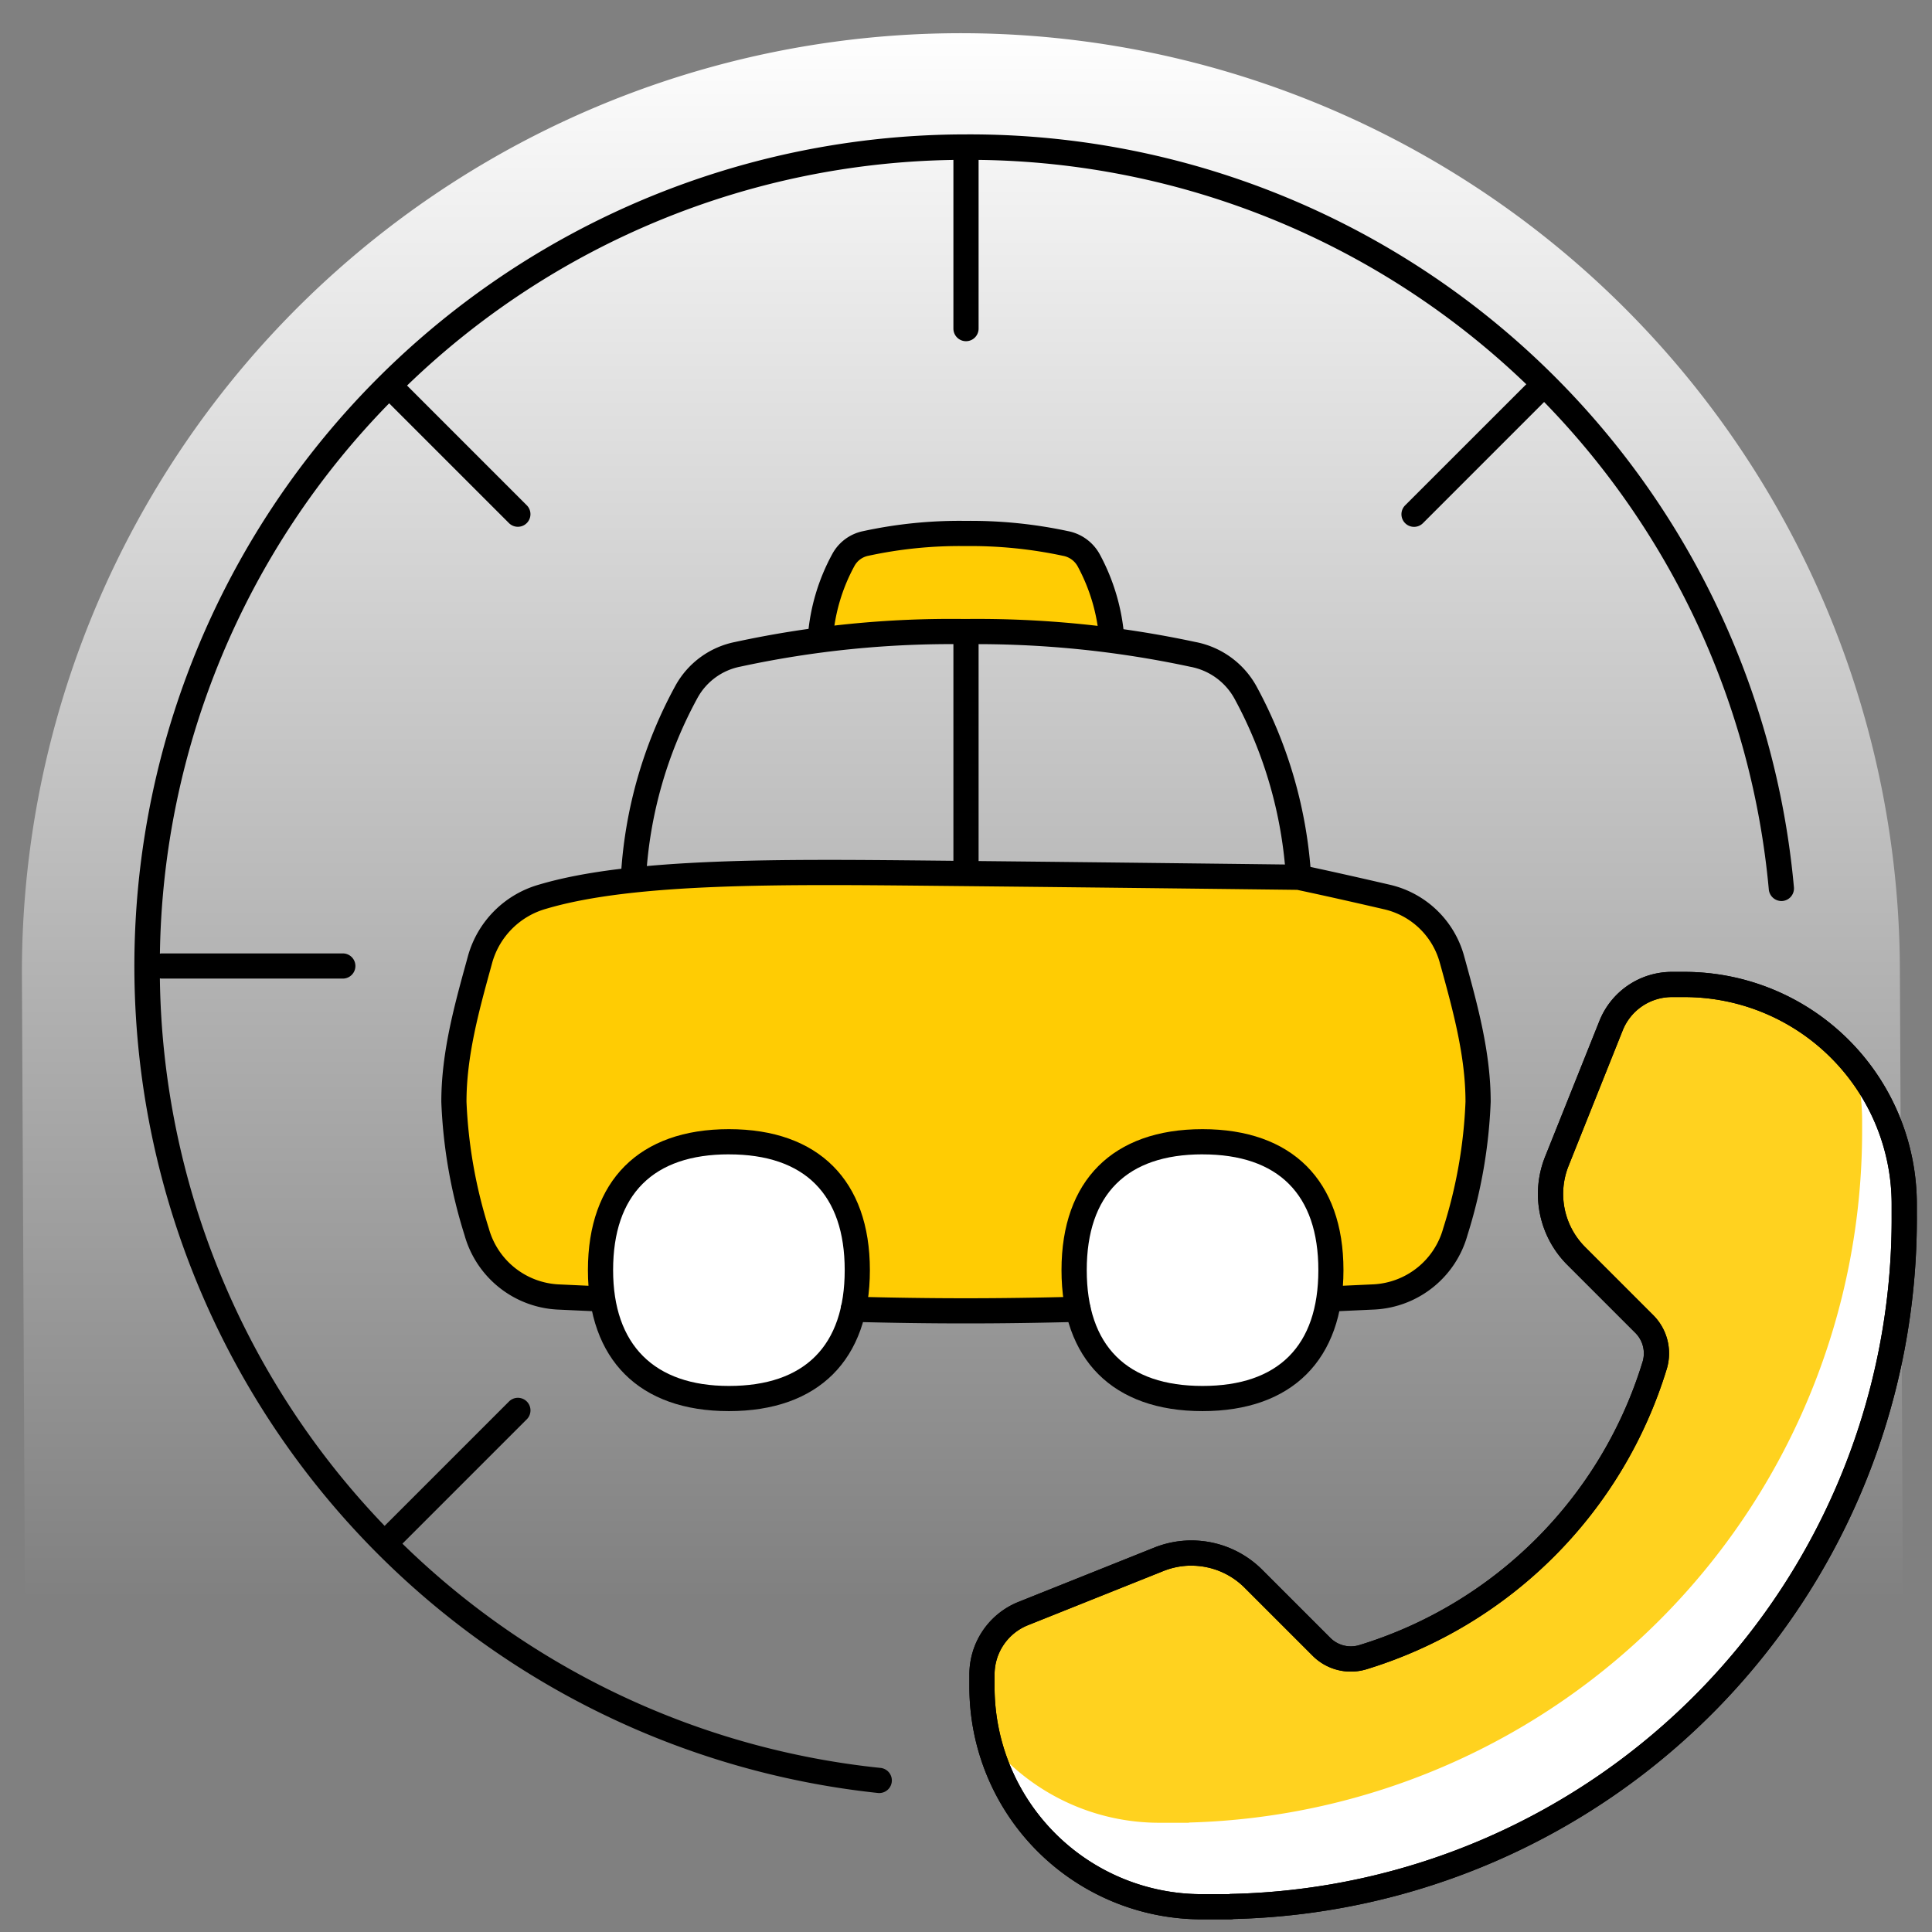
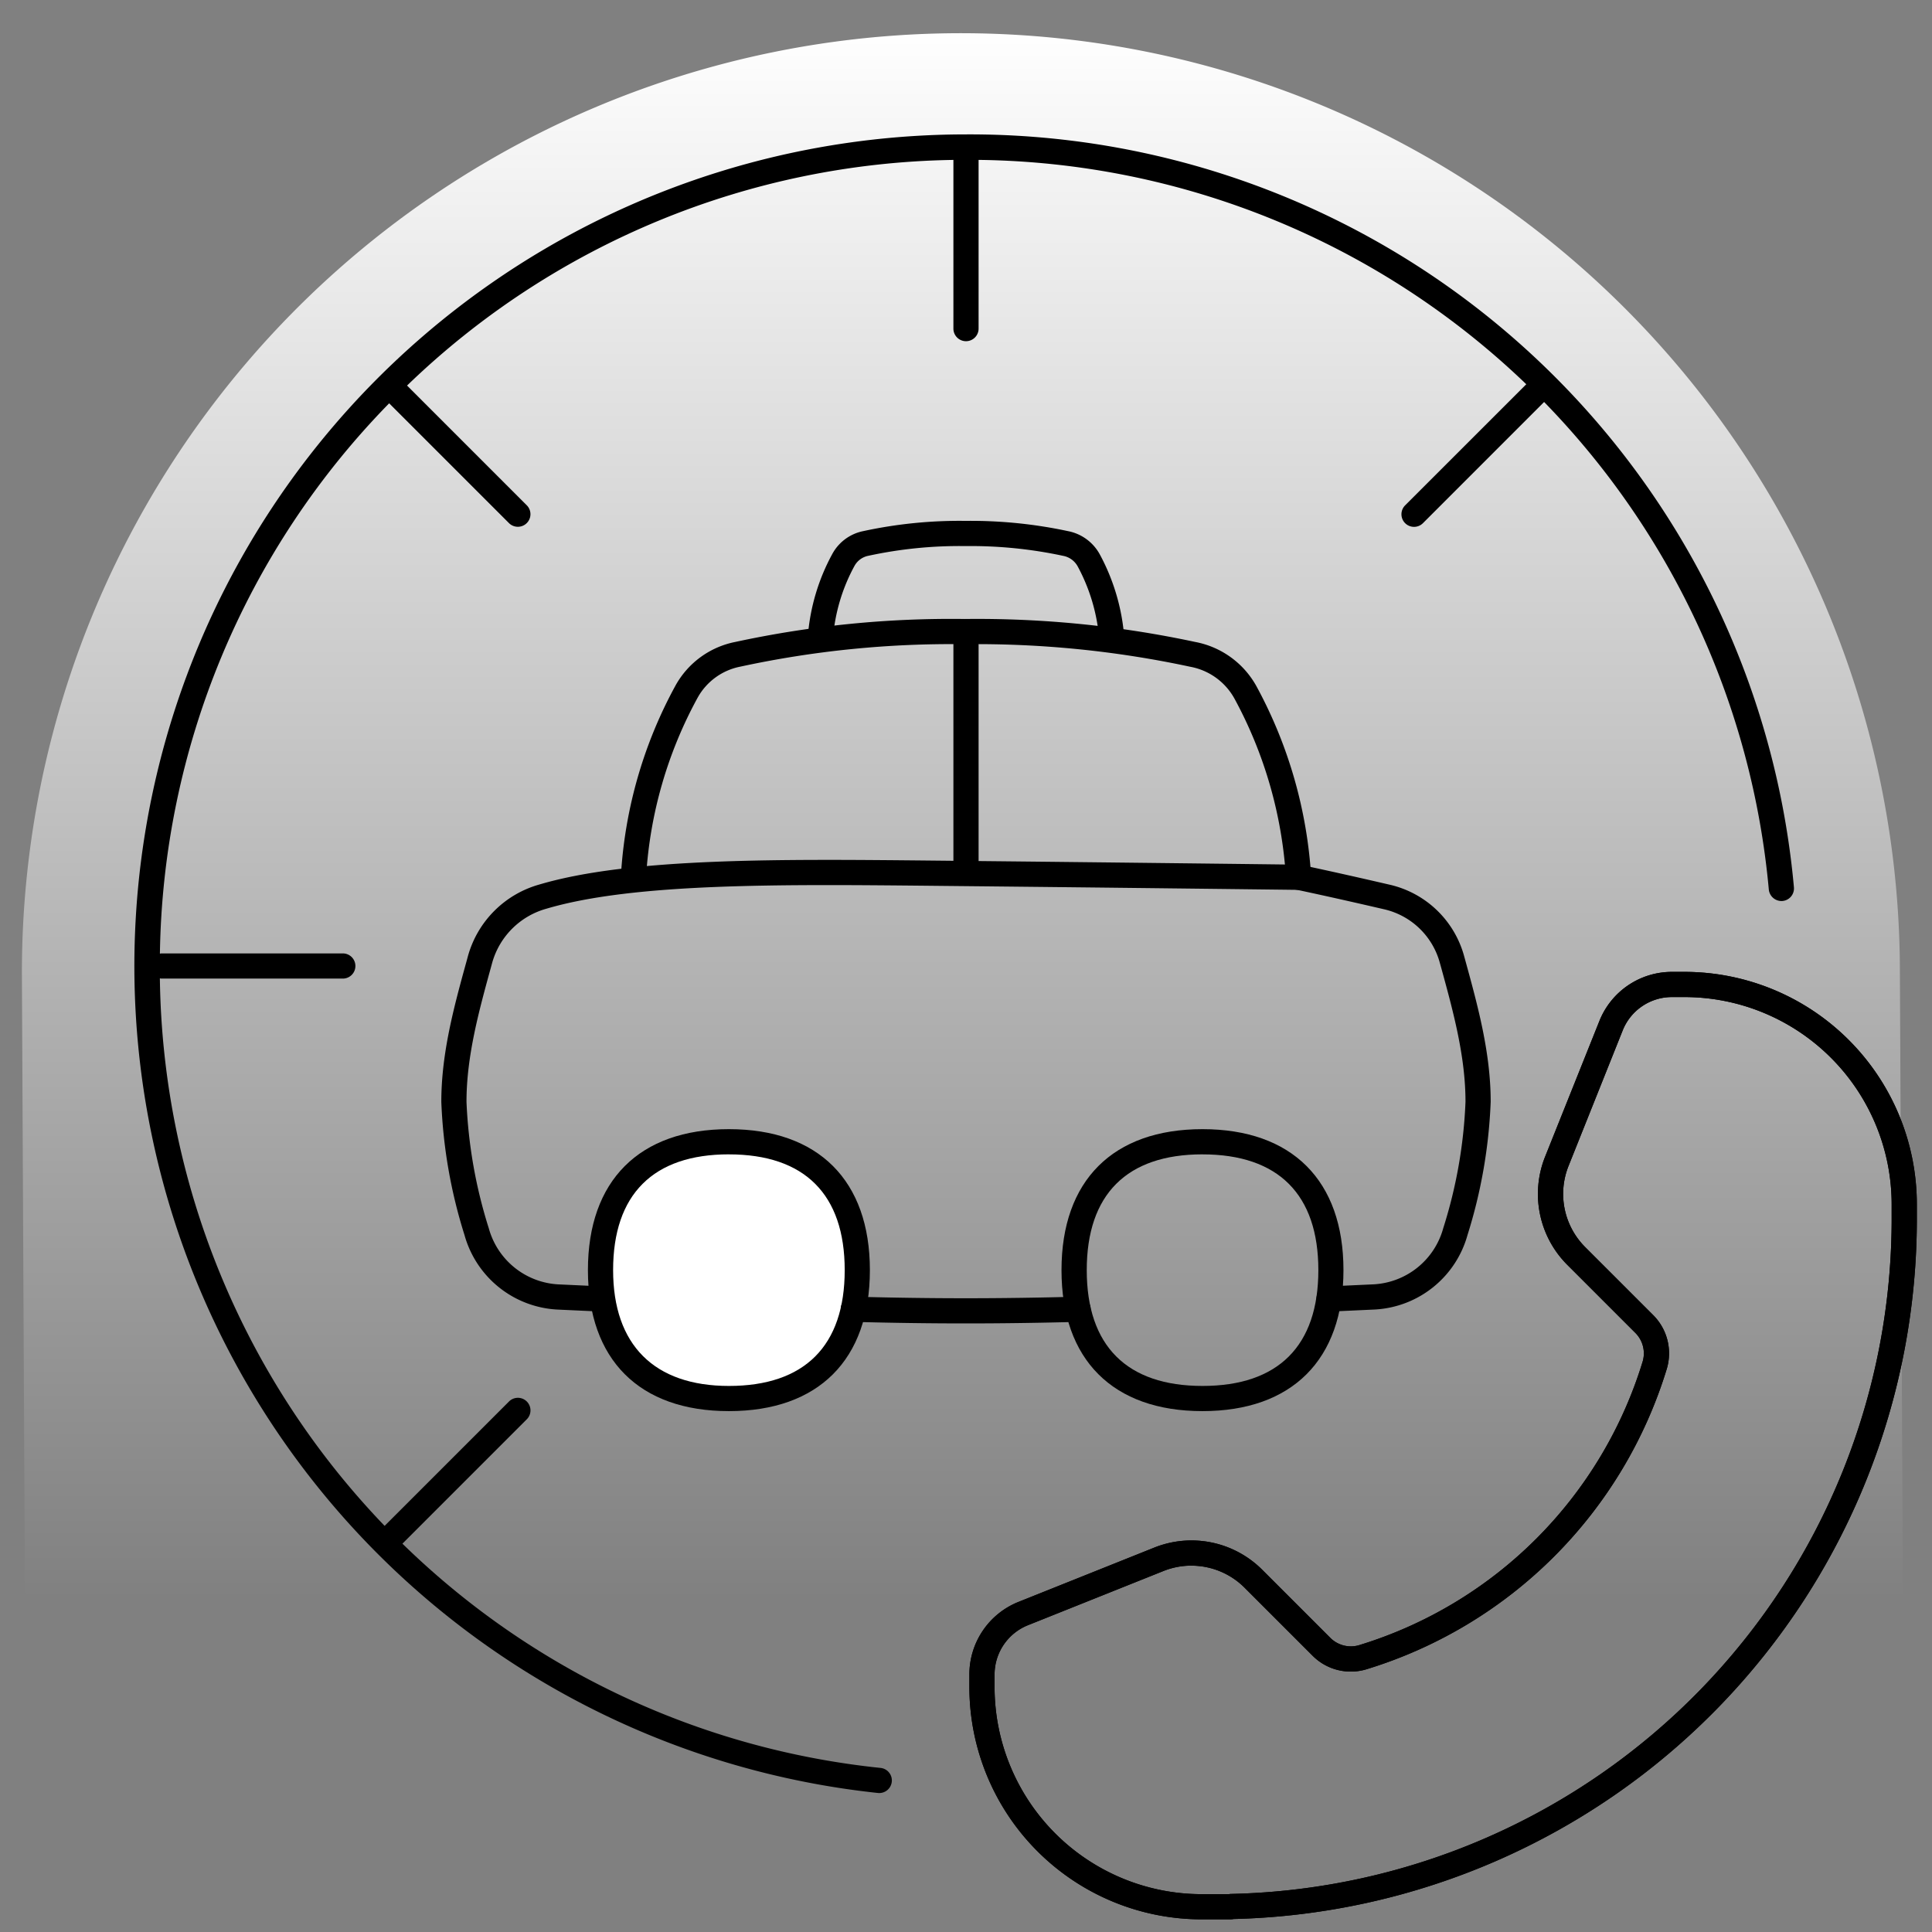
<svg xmlns="http://www.w3.org/2000/svg" id="Breakdown_Assistance" data-name="Breakdown Assistance" width="160" height="160" viewBox="0 0 160 160">
  <rect x="0" y="0" width="160" height="160" fill="#808080" stroke="none" />
  <defs>
    <clipPath id="clip-path">
      <rect id="Rectángulo_1404" data-name="Rectángulo 1404" width="160" height="160" fill="none" />
    </clipPath>
    <linearGradient id="linear-gradient" x1="0.5" x2="0.5" y2="1" gradientUnits="objectBoundingBox">
      <stop offset="0" stop-color="#fff" />
      <stop offset="1" stop-color="#fff" stop-opacity="0" />
    </linearGradient>
  </defs>
  <g id="Grupo_6754" data-name="Grupo 6754" clip-path="url(#clip-path)">
    <g id="Grupo_6753" data-name="Grupo 6753">
      <g id="Grupo_6752" data-name="Grupo 6752" clip-path="url(#clip-path)">
        <path id="Trazado_2080" data-name="Trazado 2080" d="M157.59,131.965l-.25-51.709a77.763,77.763,0,1,0-155.524.752l.245,50.957Z" fill="url(#linear-gradient)" />
-         <path id="Trazado_2081" data-name="Trazado 2081" d="M92.07,52.86a16.171,16.171,0,0,0-1.9-6.445,2.78,2.78,0,0,0-1.932-1.408,37.555,37.555,0,0,0-8.275-.827A36.693,36.693,0,0,0,71.718,45a2.734,2.734,0,0,0-1.868,1.36,16.086,16.086,0,0,0-1.909,6.444" fill="#ffcc03" />
        <path id="Trazado_2082" data-name="Trazado 2082" d="M92.069,53.9a1.043,1.043,0,0,1-1.039-.972A15.2,15.2,0,0,0,89.246,46.9a1.737,1.737,0,0,0-1.214-.87,36.5,36.5,0,0,0-8.069-.806,35.718,35.718,0,0,0-8.032.8,1.682,1.682,0,0,0-1.16.831,14.931,14.931,0,0,0-1.79,6.025,1.044,1.044,0,0,1-2.082-.148,17.006,17.006,0,0,1,2.033-6.862A3.756,3.756,0,0,1,71.5,43.983a37.621,37.621,0,0,1,8.458-.846,38.386,38.386,0,0,1,8.48.847,3.819,3.819,0,0,1,2.651,1.944,17.266,17.266,0,0,1,2.018,6.861,1.043,1.043,0,0,1-.97,1.112c-.024,0-.049,0-.073,0" />
        <path id="Trazado_2083" data-name="Trazado 2083" d="M107.539,73.7a1.045,1.045,0,0,1-1.041-.99,35.7,35.7,0,0,0-4.248-14.823,5.269,5.269,0,0,0-3.685-2.67A84.3,84.3,0,0,0,79.908,53.35a82.614,82.614,0,0,0-18.58,1.855,5.176,5.176,0,0,0-3.551,2.571A35.29,35.29,0,0,0,53.51,72.568a1.058,1.058,0,0,1-1.1.985,1.041,1.041,0,0,1-.984-1.1,37.341,37.341,0,0,1,4.508-15.664A7.261,7.261,0,0,1,60.9,53.162a84.464,84.464,0,0,1,19.006-1.9,86.244,86.244,0,0,1,19.068,1.9,7.346,7.346,0,0,1,5.122,3.747A37.828,37.828,0,0,1,108.584,72.6a1.045,1.045,0,0,1-.991,1.1l-.054,0" />
        <line id="Línea_38" data-name="Línea 38" y2="19.738" transform="translate(80.001 52.353)" fill="#fff" />
        <path id="Trazado_2084" data-name="Trazado 2084" d="M80,73.134a1.043,1.043,0,0,1-1.043-1.044V52.353a1.043,1.043,0,1,1,2.086,0V72.09A1.043,1.043,0,0,1,80,73.134" />
-         <path id="Trazado_2085" data-name="Trazado 2085" d="M49.936,107.581q-1.89-.088-3.759-.172a7.347,7.347,0,0,1-6.7-5.407,41.036,41.036,0,0,1-1.882-10.76c0-3.914,1.05-7.733,2.063-11.417.037-.135.074-.269.11-.4a7.511,7.511,0,0,1,5.19-5.167c7.666-2.269,20.721-2.057,33.941-1.923,14.374.145,28.645.321,28.645.321,2.486.526,4.95,1.084,7.394,1.65a7.3,7.3,0,0,1,5.327,5.214c.028.1.057.205.085.308,1.013,3.684,2.063,7.5,2.063,11.417A41.036,41.036,0,0,1,120.527,102a7.349,7.349,0,0,1-6.7,5.407q-1.871.083-3.76.172" fill="#ffcc03" />
        <path id="Trazado_2086" data-name="Trazado 2086" d="M49.936,108.624h-.049l-3.757-.173a8.441,8.441,0,0,1-7.663-6.174,41.91,41.91,0,0,1-1.919-11.034c0-4.049,1.065-7.926,2.1-11.676l.112-.413a8.532,8.532,0,0,1,5.9-5.9c7.566-2.241,19.914-2.112,32.972-1.98l1.276.013c14.375.145,28.648.321,28.648.321a.977.977,0,0,1,.2.023c2.492.528,4.963,1.087,7.413,1.655a8.314,8.314,0,0,1,6.1,5.954l.083.3c1.034,3.764,2.1,7.646,2.1,11.7a41.971,41.971,0,0,1-1.918,11.034,8.441,8.441,0,0,1-7.665,6.174l-3.756.173a1.029,1.029,0,0,1-1.092-.994,1.044,1.044,0,0,1,.993-1.092l3.762-.173a6.328,6.328,0,0,0,5.744-4.638,39.653,39.653,0,0,0,1.846-10.484c0-3.774-1.029-7.519-2.024-11.141l-.089-.316A6.225,6.225,0,0,0,114.7,75.32c-2.4-.557-4.828-1.107-7.272-1.626-1.31-.016-14.878-.181-28.54-.319l-1.277-.013c-12.906-.131-25.09-.257-32.359,1.893A6.459,6.459,0,0,0,40.77,79.7l-.111.406c-1,3.631-2.026,7.371-2.026,11.138a40.161,40.161,0,0,0,1.848,10.482,6.327,6.327,0,0,0,5.742,4.64l3.762.173a1.044,1.044,0,0,1-.049,2.086" />
        <path id="Trazado_2087" data-name="Trazado 2087" d="M60.364,115.82c6.805,0,10.633-3.828,10.633-10.633S67.169,94.555,60.364,94.555s-10.633,3.828-10.633,10.632,3.828,10.633,10.633,10.633" fill="#fff" />
        <path id="Trazado_2088" data-name="Trazado 2088" d="M60.364,116.863c-7.42,0-11.675-4.256-11.675-11.676s4.255-11.675,11.675-11.675S72.04,97.767,72.04,105.187s-4.256,11.676-11.676,11.676m0-21.265c-6.272,0-9.589,3.317-9.589,9.589,0,6.184,3.4,9.591,9.589,9.591,6.274,0,9.591-3.317,9.591-9.591S66.638,95.6,60.364,95.6" />
-         <path id="Trazado_2089" data-name="Trazado 2089" d="M99.584,115.82c6.805,0,10.633-3.828,10.633-10.633s-3.828-10.632-10.633-10.632-10.633,3.828-10.633,10.632,3.828,10.633,10.633,10.633" fill="#fff" />
        <path id="Trazado_2090" data-name="Trazado 2090" d="M99.584,116.863c-7.42,0-11.675-4.256-11.675-11.676s4.255-11.675,11.675-11.675,11.676,4.255,11.676,11.675S107,116.863,99.584,116.863m0-21.265C93.312,95.6,90,98.915,90,105.187s3.317,9.591,9.589,9.591,9.591-3.317,9.591-9.591S105.858,95.6,99.584,95.6" />
        <path id="Trazado_2091" data-name="Trazado 2091" d="M79.975,109.6c-2.994,0-6.046-.042-9.331-.129a1.042,1.042,0,0,1-1.015-1.07,1.023,1.023,0,0,1,1.069-1.016c6.532.174,12.022.174,18.553,0a1.043,1.043,0,0,1,.055,2.086c-3.285.087-6.337.129-9.331.129" />
-         <path id="Trazado_2092" data-name="Trazado 2092" d="M99.508,157.909a18.186,18.186,0,0,1-18.186-18.186v-1.034a5.457,5.457,0,0,1,3.43-5.065l11.21-4.484a7.274,7.274,0,0,1,7.845,1.609l5.6,5.6a3.436,3.436,0,0,0,3.415.9,36.451,36.451,0,0,0,24.223-24.223,3.432,3.432,0,0,0-.906-3.415l-5.6-5.6a7.273,7.273,0,0,1-1.61-7.845l4.485-11.211a5.455,5.455,0,0,1,5.065-3.43h1.036A18.186,18.186,0,0,1,157.7,99.715v.91a57.287,57.287,0,0,1-55.724,57.264.035.035,0,0,0-.024.009.032.032,0,0,1-.024.011Z" fill="#fff" />
-         <path id="Trazado_2093" data-name="Trazado 2093" d="M139.516,81.53h-1.037a5.455,5.455,0,0,0-5.064,3.43L128.93,96.171a7.241,7.241,0,0,0-.5,2.261l1.181,5.707c.9.9,3.782,2.413,3.7,2.655l2.818,2.818a3.433,3.433,0,0,1,.906,3.415,36.451,36.451,0,0,1-24.223,24.223,3.436,3.436,0,0,1-3.415-.9l-5.6-5.6a7.274,7.274,0,0,0-7.845-1.609l-11.21,4.484a5.457,5.457,0,0,0-3.43,5.065v1.035a18.123,18.123,0,0,0,.581,4.485,18.142,18.142,0,0,0,14.127,6.744h2.422a.044.044,0,0,0,.024-.011.03.03,0,0,1,.023-.009,57.287,57.287,0,0,0,55.724-57.265v-.909a18.185,18.185,0,0,0-.58-4.486,18.144,18.144,0,0,0-14.127-6.743" fill="#ffd21f" />
        <path id="Trazado_2094" data-name="Trazado 2094" d="M101.93,158.952H99.508A19.25,19.25,0,0,1,80.28,139.723v-1.034a6.467,6.467,0,0,1,4.085-6.033l11.209-4.483a8.29,8.29,0,0,1,8.969,1.839l5.6,5.6a2.411,2.411,0,0,0,2.377.644,35.35,35.35,0,0,0,23.527-23.528,2.4,2.4,0,0,0-.645-2.374l-5.6-5.6a8.3,8.3,0,0,1-1.84-8.969l4.486-11.213a6.463,6.463,0,0,1,6.032-4.085h1.036a19.251,19.251,0,0,1,19.229,19.229v.909a58,58,0,0,1-56.593,58.3,1.04,1.04,0,0,1-.222.024m-3.263-29.29a6.23,6.23,0,0,0-2.318.447l-11.21,4.483a4.4,4.4,0,0,0-2.773,4.1v1.034a17.162,17.162,0,0,0,17.142,17.143h2.267a1.048,1.048,0,0,1,.2-.02,55.922,55.922,0,0,0,54.683-56.221v-.909a17.163,17.163,0,0,0-17.144-17.143H138.48a4.388,4.388,0,0,0-4.1,2.773L129.9,96.559a6.23,6.23,0,0,0,1.379,6.721l5.6,5.6a4.474,4.474,0,0,1,1.166,4.454,37.443,37.443,0,0,1-24.918,24.919,4.466,4.466,0,0,1-4.457-1.167l-5.6-5.6a6.223,6.223,0,0,0-4.4-1.824" />
        <path id="Trazado_2095" data-name="Trazado 2095" d="M101.93,158.952H99.508A19.25,19.25,0,0,1,80.28,139.723v-1.034a6.467,6.467,0,0,1,4.085-6.033l11.209-4.483a8.29,8.29,0,0,1,8.969,1.839l5.6,5.6a2.411,2.411,0,0,0,2.377.644,35.35,35.35,0,0,0,23.527-23.528,2.4,2.4,0,0,0-.645-2.374l-5.6-5.6a8.3,8.3,0,0,1-1.84-8.969l4.486-11.213a6.463,6.463,0,0,1,6.032-4.085h1.036a19.251,19.251,0,0,1,19.229,19.229v.909a58,58,0,0,1-56.593,58.3,1.04,1.04,0,0,1-.222.024m-3.263-29.29a6.23,6.23,0,0,0-2.318.447l-11.21,4.483a4.4,4.4,0,0,0-2.773,4.1v1.034a17.162,17.162,0,0,0,17.142,17.143h2.267a1.048,1.048,0,0,1,.2-.02,55.922,55.922,0,0,0,54.683-56.221v-.909a17.163,17.163,0,0,0-17.144-17.143H138.48a4.388,4.388,0,0,0-4.1,2.773L129.9,96.559a6.23,6.23,0,0,0,1.379,6.721l5.6,5.6a4.474,4.474,0,0,1,1.166,4.454,37.443,37.443,0,0,1-24.918,24.919,4.466,4.466,0,0,1-4.457-1.167l-5.6-5.6a6.223,6.223,0,0,0-4.4-1.824" />
        <path id="Trazado_2096" data-name="Trazado 2096" d="M80,11.13a68.872,68.872,0,0,0-7.3,137.356,1.029,1.029,0,0,0,.111.006,1.043,1.043,0,0,0,.107-2.081A66.458,66.458,0,0,1,33.327,127.84l10.3-10.3a1.042,1.042,0,0,0-1.474-1.474l-10.3,10.3A66.63,66.63,0,0,1,13.24,81.021a1.052,1.052,0,0,0,.109.022H28.39a1.043,1.043,0,1,0,0-2.086H13.349c-.038,0-.069.018-.106.021A66.539,66.539,0,0,1,32.229,33.4l9.925,9.925a1.043,1.043,0,0,0,1.474-1.476L33.711,31.93A66.531,66.531,0,0,1,78.957,13.244v13.97a1.043,1.043,0,1,0,2.086,0V13.242A66.579,66.579,0,0,1,126.4,31.822L116.372,41.847a1.043,1.043,0,1,0,1.474,1.476l10.031-10.032a66.494,66.494,0,0,1,18.609,40.384,1.057,1.057,0,0,0,1.136.941,1.045,1.045,0,0,0,.943-1.136A68.536,68.536,0,0,0,80,11.13" />
      </g>
    </g>
  </g>
</svg>